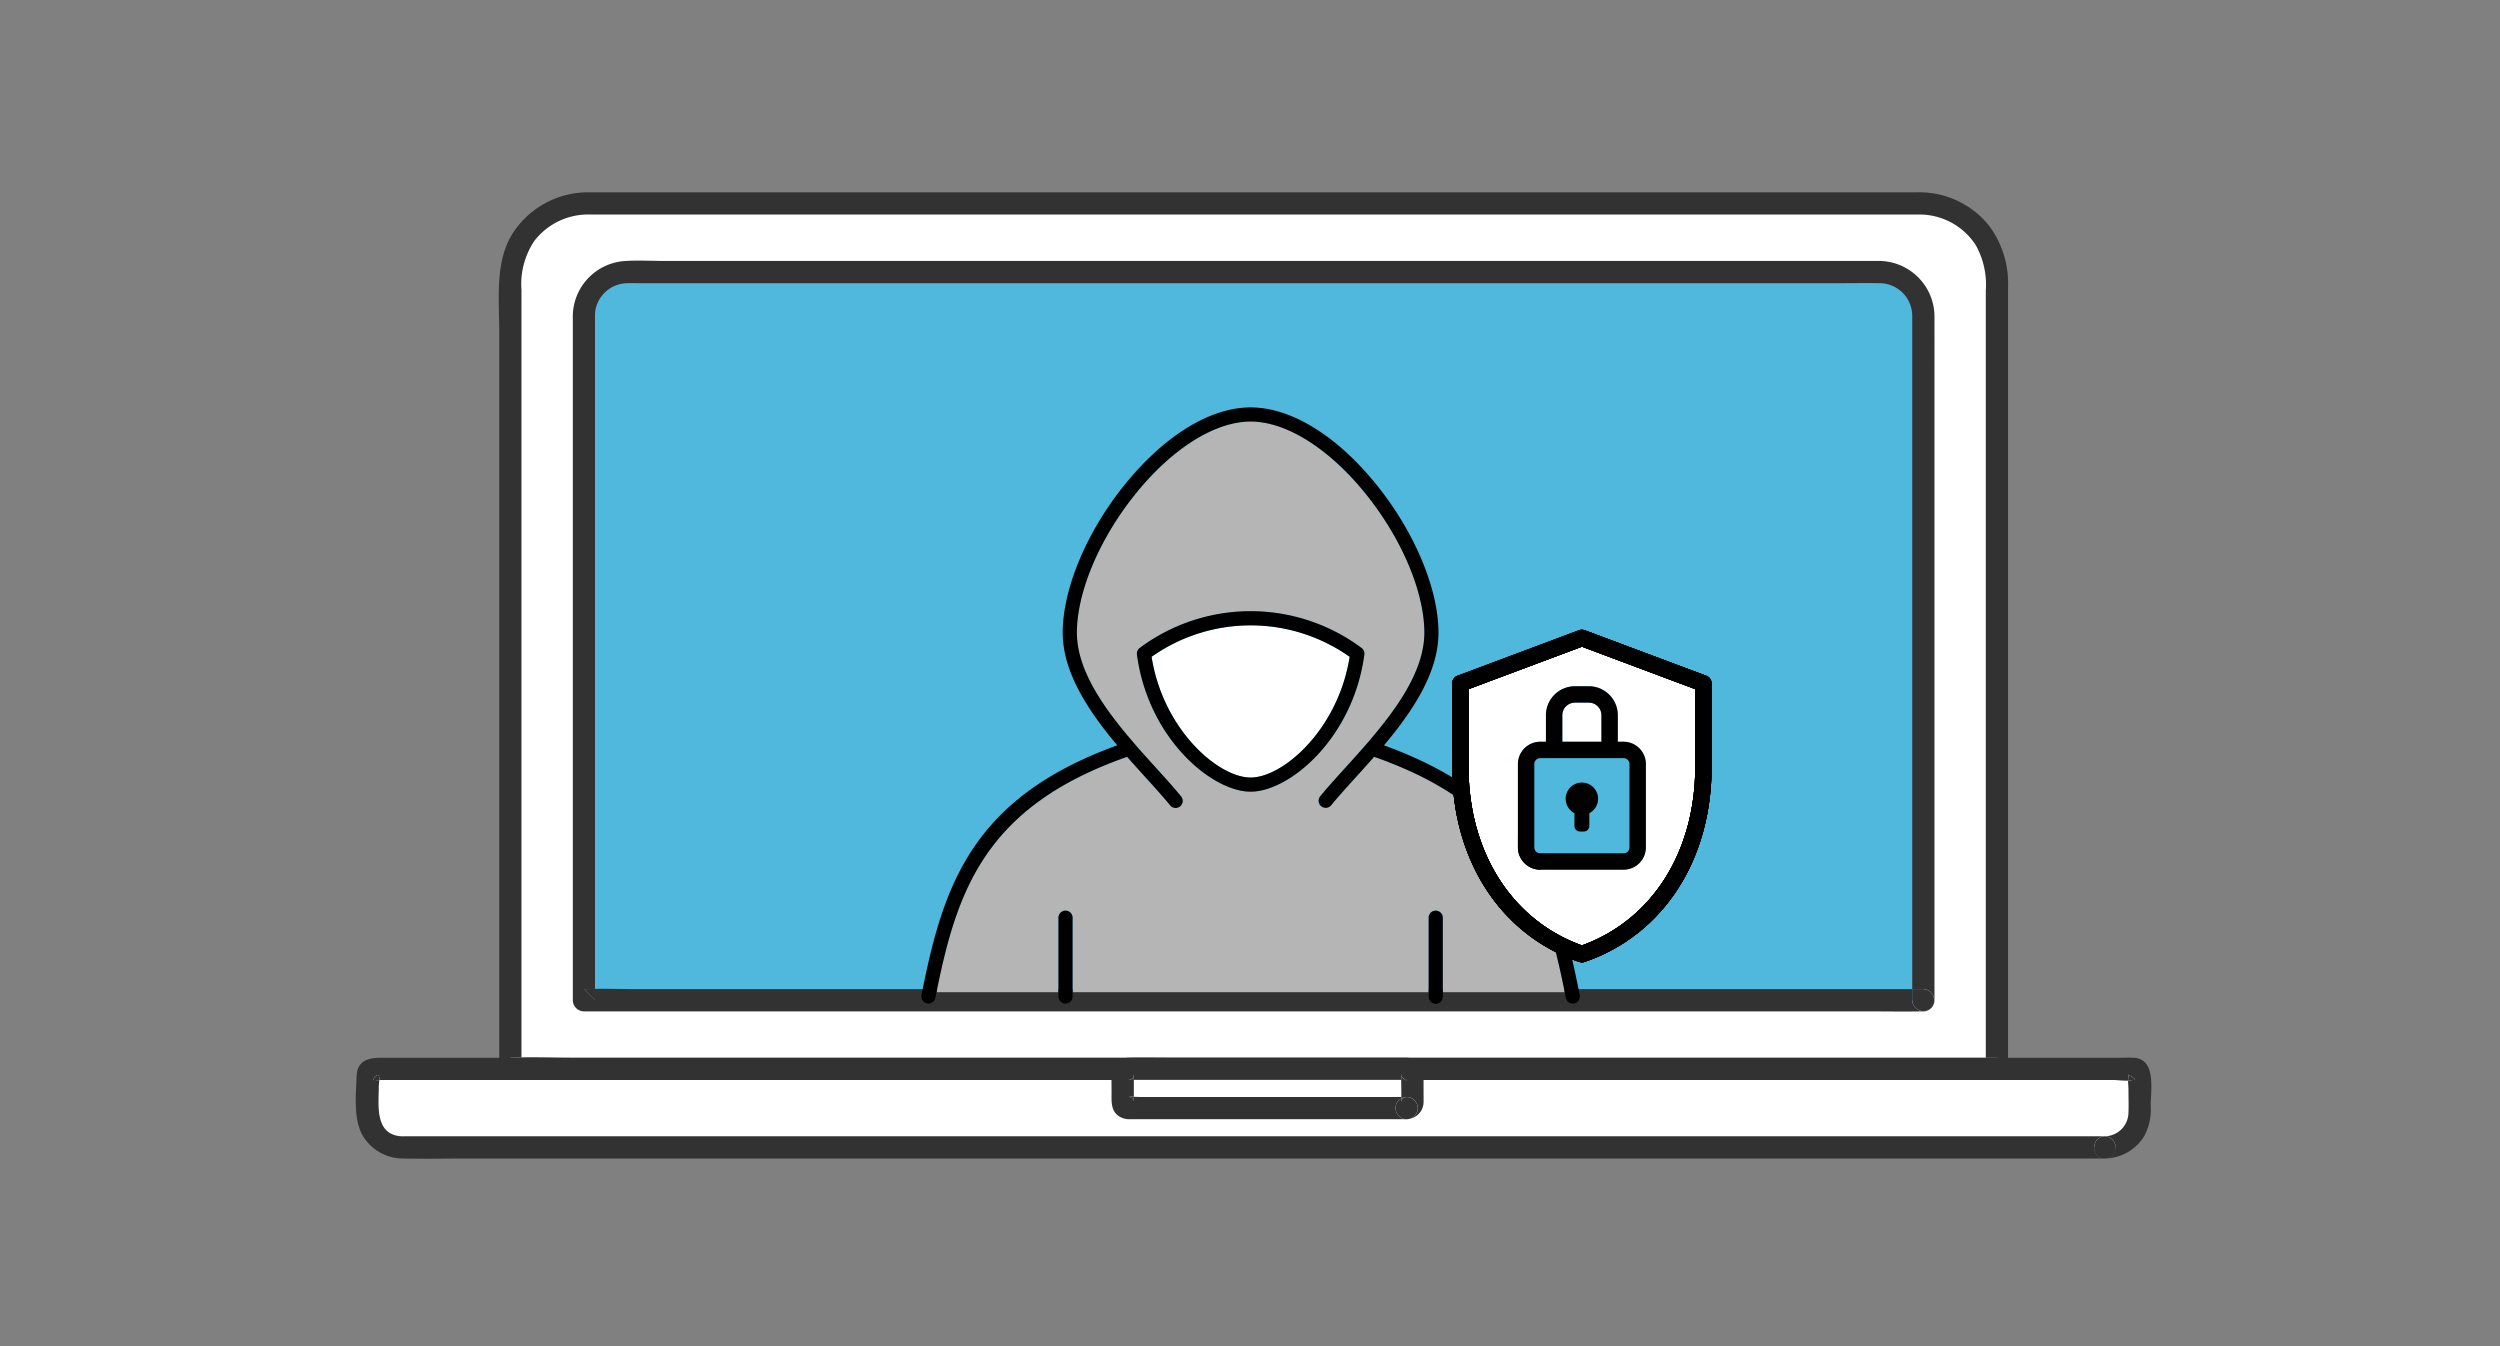
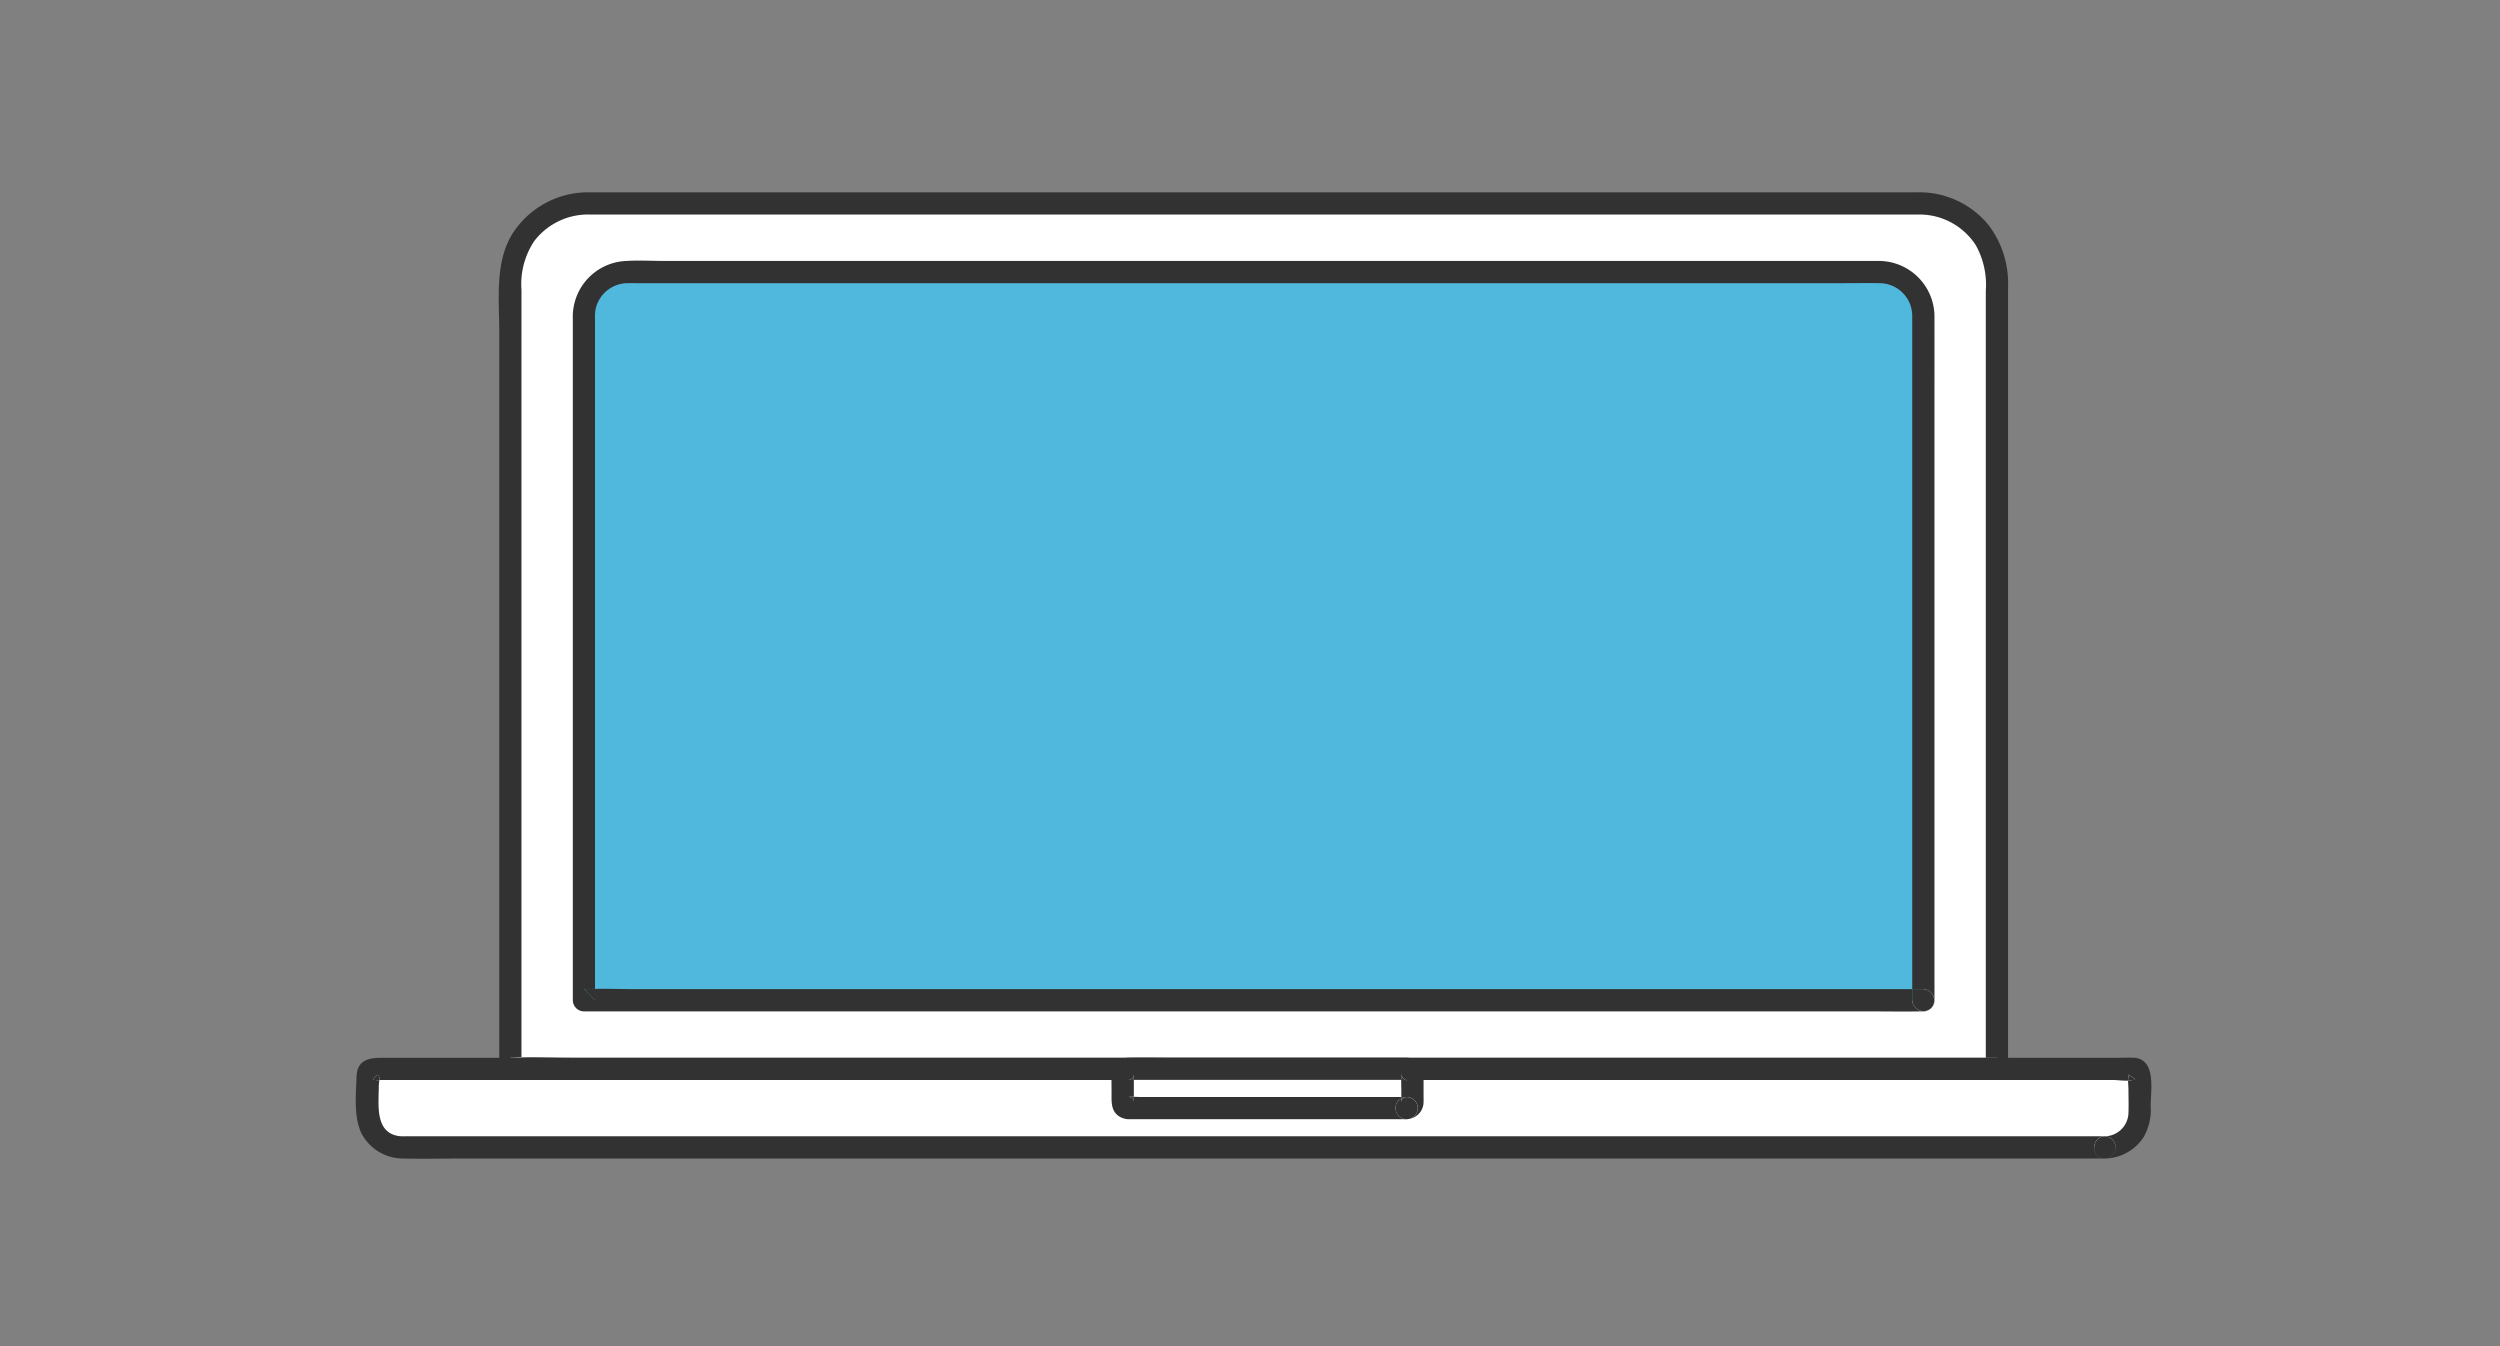
<svg xmlns="http://www.w3.org/2000/svg" width="260" height="140" viewBox="0 0 260 140">
  <rect x="0" y="0" width="260" height="140" fill="#808080" stroke="none" />
  <defs>
    <clipPath id="a">
      <rect width="186.744" height="100.511" fill="none" />
    </clipPath>
    <clipPath id="b">
-       <rect width="68.484" height="64.027" fill="none" />
-     </clipPath>
+       </clipPath>
    <clipPath id="c">
-       <rect width="30.404" height="37.411" fill="none" />
-     </clipPath>
+       </clipPath>
  </defs>
  <path d="M0,0H260V140H0Z" fill="rgba(255,255,255,0)" />
  <g transform="translate(8.823 4.805)">
    <g transform="translate(28.176 15.195)">
      <g transform="translate(0)">
        <g clip-path="url(#a)">
          <path d="M209.237,4.505H70.519a7.966,7.966,0,0,0-7.942,7.942V94.512h154.6V12.447a7.966,7.966,0,0,0-7.942-7.942" transform="translate(-46.5 -3.348)" fill="#fff" />
          <path d="M667.55,357.9c-.008.007-.014.016-.021.023l.021-.023" transform="translate(-496.028 -265.95)" fill="#323232" />
          <path d="M667.415,357.989c-.012.013-.027.024-.039.037.014-.012.026-.025.039-.037" transform="translate(-495.915 -266.015)" fill="#323232" />
-           <path d="M62.577,350.244l1.156,1.156v-1.188c-.3.007-.6.017-.893.032-.087,0-.175,0-.263,0" transform="translate(-46.5 -260.236)" fill="#323232" />
          <path d="M660.988,350.336h-1.156v1.156a1.172,1.172,0,0,0,1.938.847c.013-.013.027-.024.039-.037l.021-.023a1.172,1.172,0,0,0-.843-1.944" transform="translate(-490.309 -260.328)" fill="#323232" />
          <path d="M205.425,0q-3.49,0-6.98,0H69.6c-.774,0-1.547,0-2.321,0a9.341,9.341,0,0,0-7.783,4c-2.089,3-1.577,7.047-1.577,10.523V91.164a1.173,1.173,0,0,0,1.156,1.156H207.4c2,0,4.01.037,6.013,0,.087,0,.175,0,.263,0a1.066,1.066,0,0,0,.782-.309,1.172,1.172,0,0,1-1.938-.847V90.008H65.349c-1.7,0-3.417-.073-5.119-.032v1.188l-1.156-1.156c.087,0,.176,0,.263,0,.3-.015.6-.025.893-.032V10.14a8.069,8.069,0,0,1,1.32-5.057,7.047,7.047,0,0,1,5.863-2.77H205.391a6.978,6.978,0,0,1,6.093,3.194,8.454,8.454,0,0,1,1.036,4.731v79.77h1.156a1.172,1.172,0,0,1,.842,1.943,1.065,1.065,0,0,0,.314-.787V9.923a10.048,10.048,0,0,0-2-6.486A9.3,9.3,0,0,0,205.425,0" transform="translate(-42.996 0)" fill="#323232" />
          <path d="M227.129,32.289H96.884a4.528,4.528,0,0,0-4.528,4.527v71.2h139.3v-71.2a4.528,4.528,0,0,0-4.528-4.527" transform="translate(-68.628 -23.993)" fill="#50b8dc" />
          <path d="M637.635,330.205c-.012.013-.027.024-.039.037.014-.012.026-.025.039-.037" transform="translate(-473.786 -245.369)" fill="#323232" />
          <path d="M637.771,330.118c-.007.007-.014.015-.021.022l.021-.022" transform="translate(-473.9 -245.305)" fill="#323232" />
          <path d="M631.209,322.553h-1.156v1.156a1.172,1.172,0,0,0,1.938.847c.013-.013.027-.024.039-.037l.021-.022a1.172,1.172,0,0,0-.842-1.944" transform="translate(-468.181 -239.683)" fill="#323232" />
          <path d="M92.356,322.471l1.156,1.156v-1.184c-.307.006-.614.014-.919.028-.079,0-.158,0-.237,0" transform="translate(-68.628 -239.601)" fill="#323232" />
          <path d="M223.785,27.68c-.359-.006-.718,0-1.076,0H97.478c-1.428,0-2.892-.094-4.319.016a5.8,5.8,0,0,0-5.3,6v70.874a1.173,1.173,0,0,0,1.156,1.156H222.658c1.8,0,3.613.033,5.418,0,.079,0,.158,0,.237,0a1.066,1.066,0,0,0,.782-.309,1.172,1.172,0,0,1-1.938-.847v-1.156H94.667c-1.493,0-3-.057-4.5-.029v1.185l-1.156-1.156c.079,0,.158,0,.237,0,.306-.014.612-.023.919-.029V33.771a6.547,6.547,0,0,1,.021-.853,3.419,3.419,0,0,1,3.359-2.926c.4-.007.81,0,1.214,0H219.611c1.39,0,2.782-.025,4.171,0a3.409,3.409,0,0,1,3.375,3.371c0,.156,0,.313,0,.469v69.578h1.156a1.172,1.172,0,0,1,.842,1.944,1.066,1.066,0,0,0,.314-.787V42.891c0-3.083.006-6.166,0-9.249a5.8,5.8,0,0,0-5.684-5.962" transform="translate(-65.284 -20.541)" fill="#323232" />
          <path d="M188.5,354.836H5.427a.6.6,0,0,0-.6.6V359.4A3.615,3.615,0,0,0,8.431,363H185.5a3.616,3.616,0,0,0,3.605-3.6v-3.962a.6.6,0,0,0-.6-.6" transform="translate(-3.586 -263.672)" fill="#fff" />
          <path d="M7.7,357.356c-.147-.262-.665.394-.543.463.035.02.113-.008.153,0a1.729,1.729,0,0,0,.438.016,1.028,1.028,0,0,0-.048-.479" transform="translate(-5.306 -265.499)" fill="#323232" />
          <path d="M718.019,357.761h.005q.39,0-.554-.545c-.034.052.015.173,0,.235a1.723,1.723,0,0,0-.04.378,2.161,2.161,0,0,0,.471-.068c.031-.008.09.016.118,0" transform="translate(-533.109 -265.441)" fill="#323232" />
          <path d="M184.913,350.293c-.484-.033-.982,0-1.467,0H2.735c-1.319,0-2.6.2-2.651,1.96-.059,1.873-.329,4.313.573,6.017a4.871,4.871,0,0,0,4.266,2.5c2.188.053,4.384,0,6.572,0H181.911c-1.491.053-1.484-2.26,0-2.312H7.778c-.869,0-1.739,0-2.608,0a5.567,5.567,0,0,1-.582-.009c-2.651-.293-2.192-3.324-2.192-5.211,0-.131.035-.382.048-.619a1.73,1.73,0,0,1-.438-.016c-.04-.008-.117.02-.153,0-.122-.069.4-.725.543-.463a1.031,1.031,0,0,1,.048.479c.121-.007.242-.016.35-.016H182.714c.46,0,1.078.094,1.607.068a1.735,1.735,0,0,1,.04-.378c.015-.062-.034-.183,0-.235q.944.545.554.545h-.005c-.028.016-.087-.008-.118,0a2.163,2.163,0,0,1-.471.068c0,.305.04.637.04.91,0,.8.031,1.614,0,2.417a2.494,2.494,0,0,1-2.449,2.459,1.157,1.157,0,0,1,0,2.312,4.894,4.894,0,0,0,4.068-2.293,5.815,5.815,0,0,0,.693-3.192c0-1.623.615-4.832-1.759-5" transform="translate(0 -260.285)" fill="#323232" />
          <path d="M704.826,382.127c-1.484.053-1.491,2.365,0,2.312a1.157,1.157,0,0,0,0-2.312" transform="translate(-522.914 -283.951)" fill="#323232" />
          <path d="M339.98,354.836H311.047a.6.6,0,0,0-.6.6v2.882a.6.6,0,0,0,.6.6H339.98a.6.6,0,0,0,.6-.6v-2.882a.6.6,0,0,0-.6-.6" transform="translate(-230.687 -263.672)" fill="#fff" />
          <path d="M313.535,357.337a.18.18,0,0,1-.008.026c-.087.2,0,.277-.29.427a1.248,1.248,0,0,1-.19.061c.162.009.326,0,.488,0v-.28a1.735,1.735,0,0,0,0-.234" transform="translate(-232.619 -265.53)" fill="#323232" />
          <path d="M425.021,375.232h-.131a.916.916,0,0,0,.131,0" transform="translate(-315.728 -278.828)" fill="#323232" />
          <path d="M312.961,366.167c.078.016.226.069.211.062a.479.479,0,0,1,.26.3.429.429,0,0,1,.038.2c-.005,0,0-.5,0-.524v-.052a3.678,3.678,0,0,0-.51.02" transform="translate(-232.555 -272.076)" fill="#323232" />
-           <path d="M425.666,375.084a2.189,2.189,0,0,1-.268.038,1.085,1.085,0,0,0,.268-.038" transform="translate(-316.105 -278.718)" fill="#323232" />
          <path d="M423.208,367.388a1.176,1.176,0,0,0-1.156-1.156,1.373,1.373,0,0,0-.154.024.507.507,0,0,0-.341.274,1.318,1.318,0,0,0-.062.2c0,.008,0,.017,0,.025s0,.029,0,.029-.007-.022,0-.054a2.069,2.069,0,0,1,0-.222V366.4a1.07,1.07,0,0,0-.6.987,1.2,1.2,0,0,0,1.025,1.156h.131a2.2,2.2,0,0,0,.268-.038,1.157,1.157,0,0,0,.888-1.118" transform="translate(-312.759 -272.14)" fill="#323232" />
          <path d="M423.224,366.8a1.377,1.377,0,0,1,.062-.2.507.507,0,0,1,.341-.274,1.38,1.38,0,0,0-.4.144v.111a2.11,2.11,0,0,0,0,.222" transform="translate(-314.487 -272.211)" fill="#323232" />
          <path d="M338.368,352.19a1.814,1.814,0,0,0-1.784-1.9c-.141,0-.283,0-.424,0H312.247c-1.5,0-3.007-.032-4.509,0a1.8,1.8,0,0,0-1.817,1.773c-.018.61,0,1.223,0,1.833,0,.925-.1,1.931.813,2.51a2.034,2.034,0,0,0,1.126.28H336.48a1.2,1.2,0,0,1-1.025-1.156,1.07,1.07,0,0,1,.6-.987v-.169H308.993c-.245,0-.5-.017-.759-.021v.052c0,.028-.005.524,0,.524a.428.428,0,0,0-.038-.2.48.48,0,0,0-.26-.3c.014.007-.134-.046-.211-.061h-.011s-.027,0-.03,0h0c0-.007.019-.006.045,0a3.664,3.664,0,0,1,.51-.02v-1.751c-.162,0-.326.008-.488,0-.038.008-.066.011-.067,0s.064,0,.067,0a1.272,1.272,0,0,0,.19-.061c.288-.15.2-.227.291-.428a.178.178,0,0,0,.008-.026s0-.009,0-.013c-.007-.037.018-.042,0,.013a1.7,1.7,0,0,1,0,.234v.28h27.809c0-.178,0-.335,0-.437-.036-.064-.041-.111.011-.118a.386.386,0,0,0-.011.118,1.533,1.533,0,0,0,.444.439.51.51,0,0,0,.091,0s.026,0,.029,0h0c0,.05-.054.042-.123,0l-.06,0h-.386c0,.447.014,1.01.014,1.076v.7h.555a1.176,1.176,0,0,1,1.156,1.156,1.156,1.156,0,0,1-.888,1.118,1.781,1.781,0,0,0,1.489-1.727c.008-.215,0-.432,0-.647Z" transform="translate(-227.318 -260.287)" fill="#323232" />
          <path d="M424.954,366.232a.887.887,0,0,0-.154.024,1.374,1.374,0,0,1,.154-.024" transform="translate(-315.661 -272.14)" fill="#323232" />
          <path d="M423.629,358.075a1.528,1.528,0,0,1-.443-.439c0,.1,0,.259,0,.437h.386l.06,0" transform="translate(-314.459 -265.753)" fill="#323232" />
          <path d="M423.793,366.232h-.555v.169a1.378,1.378,0,0,1,.4-.144.885.885,0,0,1,.154-.024" transform="translate(-314.5 -272.14)" fill="#323232" />
          <path d="M423.219,368.238s0-.026,0-.029,0-.017,0-.025c-.006.031-.008.054,0,.054" transform="translate(-314.482 -273.591)" fill="#323232" />
        </g>
      </g>
      <g transform="translate(58.824 20.342)">
        <g transform="translate(0 0)" clip-path="url(#b)">
          <path d="M53.56,53.977c1.193,7.566,6.928,12.556,10.3,12.556s9.109-4.99,10.3-12.556a17.85,17.85,0,0,0-20.6,0" transform="translate(-29.62 -26.012)" fill="#fff" />
          <path d="M49.033,38.159c-.659.752-1.318,1.479-1.951,2.178-.936,1.033-1.821,2.009-2.523,2.872a.736.736,0,1,1-1.141-.929c.727-.893,1.624-1.883,2.574-2.93.73-.806,1.5-1.652,2.255-2.528l.017-.02c3.06-3.536,5.994-7.569,5.994-11.55,0-4.184-2.293-9.661-5.982-14.295-3.822-4.8-8.34-7.666-12.086-7.666S27.926,6.157,24.1,10.957c-3.69,4.634-5.982,10.111-5.982,14.295,0,3.982,2.935,8.015,5.995,11.55l.017.02c.759.876,1.524,1.722,2.255,2.528.95,1.048,1.847,2.038,2.574,2.931a.736.736,0,0,1-1.141.929c-.7-.863-1.587-1.839-2.523-2.872-.633-.7-1.291-1.426-1.95-2.177C8.69,43.294,5.672,51.914,3.523,62.638H16.2V54.889a.735.735,0,1,1,1.471,0v7.749H54.706V54.889a.735.735,0,1,1,1.471,0v7.749H68.858C66.709,51.914,63.69,43.294,49.033,38.159M36.19,41.784c-4.046,0-10.664-5.556-11.823-14.263a.735.735,0,0,1,.288-.686,19.314,19.314,0,0,1,23.07,0,.735.735,0,0,1,.288.686c-1.159,8.707-7.776,14.263-11.823,14.263" transform="translate(-1.948 0.208)" fill="#b5b5b6" />
          <path d="M68.47,61.121c-.02-.1-.041-.2-.061-.3-2.219-11.193-5.246-20.22-20.3-25.674,2.973-3.541,5.669-7.556,5.669-11.713,0-4.5-2.415-10.329-6.3-15.211C43.319,3,38.494,0,34.241,0S25.165,3,21,8.22c-3.888,4.882-6.3,10.71-6.3,15.211,0,4.157,2.7,8.172,5.669,11.713C5.321,40.6,2.294,49.625.074,60.817l-.06.3a.735.735,0,1,0,1.443.283c.039-.2.078-.392.118-.587C3.723,50.094,6.742,41.474,21.4,36.339c.658.751,1.317,1.479,1.95,2.177.936,1.033,1.821,2.009,2.523,2.872a.735.735,0,1,0,1.141-.929c-.727-.893-1.624-1.883-2.574-2.931-.73-.806-1.5-1.652-2.255-2.527l-.017-.02c-3.06-3.536-5.994-7.569-5.994-11.551,0-4.183,2.292-9.66,5.982-14.294,3.823-4.8,8.34-7.666,12.086-7.666s8.264,2.866,12.086,7.666c3.69,4.634,5.982,10.111,5.982,14.294,0,3.982-2.934,8.015-5.994,11.55L46.3,35c-.759.876-1.524,1.721-2.255,2.528-.95,1.048-1.847,2.037-2.574,2.93a.736.736,0,0,0,1.141.929c.7-.863,1.587-1.838,2.523-2.871.633-.7,1.292-1.426,1.951-2.178C61.741,41.474,64.76,50.094,66.909,60.817c.039.2.079.39.118.587a.735.735,0,1,0,1.443-.283" transform="translate(0 2.028)" />
          <path d="M73.508,51.236a19.314,19.314,0,0,0-23.07,0,.735.735,0,0,0-.288.686c1.159,8.707,7.776,14.263,11.823,14.263S72.637,60.628,73.8,51.922a.735.735,0,0,0-.288-.686M61.973,64.714c-3.375,0-9.109-4.99-10.3-12.556a17.85,17.85,0,0,1,20.6,0c-1.193,7.566-6.928,12.556-10.3,12.556" transform="translate(-27.731 -24.192)" />
          <path d="M32.629,117.084a.736.736,0,0,0-.736.736v8.193a.735.735,0,1,0,1.471,0V117.82a.735.735,0,0,0-.735-.736" transform="translate(-17.638 -62.722)" />
          <path d="M118.769,117.084a.736.736,0,0,0-.736.736v8.193a.736.736,0,1,0,1.471,0V117.82a.736.736,0,0,0-.736-.736" transform="translate(-65.276 -62.722)" />
        </g>
      </g>
    </g>
    <g transform="translate(140.49 59.656)">
      <g transform="translate(0 0)">
        <g clip-path="url(#c)">
          <path d="M83.5,15.945a1.313,1.313,0,0,0-1.312-1.311H80.744a1.313,1.313,0,0,0-1.312,1.311V18.7H83.5Z" transform="translate(-66.264 -6.021)" fill="#fff" />
          <path d="M83.085,35.677a.616.616,0,0,0,.616-.615V26.4a.616.616,0,0,0-.616-.616H74.421a.616.616,0,0,0-.616.616v8.665a.616.616,0,0,0,.616.615Zm-4.332-7.346a1.68,1.68,0,0,1,.774,3.175v1.329a.58.58,0,0,1-.58.58h-.387a.58.58,0,0,1-.58-.58V31.506a1.68,1.68,0,0,1,.774-3.175" transform="translate(-63.55 -11.397)" fill="#50b8dc" />
          <path d="M72.384,34.464C79.66,31.84,84.17,24.763,84.17,15.9V7.812L72.384,3.4,60.6,7.812V15.9c0,8.86,4.511,15.937,11.786,18.561m-6.652-10.2V15.6a2.323,2.323,0,0,1,2.32-2.32h.594V10.527a3.019,3.019,0,0,1,3.016-3.015h1.446a3.018,3.018,0,0,1,3.015,3.015v2.757h.594a2.322,2.322,0,0,1,2.32,2.32v8.665a2.322,2.322,0,0,1-2.32,2.32H68.052a2.322,2.322,0,0,1-2.32-2.32" transform="translate(-57.182 -0.603)" fill="#fff" />
          <path d="M70.522,34.546l.009,0a.822.822,0,0,0,.534,0l.008,0c8.151-2.785,13.215-10.557,13.215-20.282V5.583a.853.853,0,0,0-.553-.8L71.1.052c-.014-.006-.029-.007-.044-.012A.937.937,0,0,0,70.96.016C70.934.01,70.909.007,70.883,0s-.056,0-.085,0-.057,0-.085,0-.051.006-.077.011a.937.937,0,0,0-.093.024c-.014,0-.029.006-.043.012L57.86,4.785a.853.853,0,0,0-.553.8v8.681c0,9.725,5.063,17.5,13.215,20.282M59.011,6.174,70.8,1.759,82.584,6.174v8.09c0,8.86-4.511,15.937-11.786,18.561-7.275-2.624-11.786-9.7-11.786-18.561Z" transform="translate(-55.595 1.036)" />
          <path d="M70.522,34.546l.009,0a.822.822,0,0,0,.534,0l.008,0c8.151-2.785,13.215-10.557,13.215-20.282V5.583a.853.853,0,0,0-.553-.8L71.1.052c-.014-.006-.029-.007-.044-.012A.937.937,0,0,0,70.96.016C70.934.01,70.909.007,70.883,0s-.056,0-.085,0-.057,0-.085,0-.051.006-.077.011a.937.937,0,0,0-.093.024c-.014,0-.029.006-.043.012L57.86,4.785a.853.853,0,0,0-.553.8v8.681c0,9.725,5.063,17.5,13.215,20.282M59.011,6.174,70.8,1.759,82.584,6.174v8.09c0,8.86-4.511,15.937-11.786,18.561-7.275-2.624-11.786-9.7-11.786-18.561Z" transform="translate(-55.595 1.036)" />
          <path d="M70.522,34.546l.009,0a.822.822,0,0,0,.534,0l.008,0c8.151-2.785,13.215-10.557,13.215-20.282V5.583a.853.853,0,0,0-.553-.8L71.1.052c-.014-.006-.029-.007-.044-.012A.937.937,0,0,0,70.96.016C70.934.01,70.909.007,70.883,0s-.056,0-.085,0-.057,0-.085,0-.051.006-.077.011a.937.937,0,0,0-.093.024c-.014,0-.029.006-.043.012L57.86,4.785a.853.853,0,0,0-.553.8v8.681c0,9.725,5.063,17.5,13.215,20.282M59.011,6.174,70.8,1.759,82.584,6.174v8.09c0,8.86-4.511,15.937-11.786,18.561-7.275-2.624-11.786-9.7-11.786-18.561Z" transform="translate(-55.595 1.036)" />
          <path d="M70.522,34.546l.009,0a.822.822,0,0,0,.534,0l.008,0c8.151-2.785,13.215-10.557,13.215-20.282V5.583a.853.853,0,0,0-.553-.8L71.1.052c-.014-.006-.029-.007-.044-.012A.937.937,0,0,0,70.96.016C70.934.01,70.909.007,70.883,0s-.056,0-.085,0-.057,0-.085,0-.051.006-.077.011a.937.937,0,0,0-.093.024c-.014,0-.029.006-.043.012L57.86,4.785a.853.853,0,0,0-.553.8v8.681c0,9.725,5.063,17.5,13.215,20.282M59.011,6.174,70.8,1.759,82.584,6.174v8.09c0,8.86-4.511,15.937-11.786,18.561-7.275-2.624-11.786-9.7-11.786-18.561Z" transform="translate(-55.595 1.036)" />
-           <path d="M70.522,34.546l.009,0a.822.822,0,0,0,.534,0l.008,0c8.151-2.785,13.215-10.557,13.215-20.282V5.583a.853.853,0,0,0-.553-.8L71.1.052c-.014-.006-.029-.007-.044-.012A.937.937,0,0,0,70.96.016C70.934.01,70.909.007,70.883,0s-.056,0-.085,0-.057,0-.085,0-.051.006-.077.011a.937.937,0,0,0-.093.024c-.014,0-.029.006-.043.012L57.86,4.785a.853.853,0,0,0-.553.8v8.681c0,9.725,5.063,17.5,13.215,20.282M59.011,6.174,70.8,1.759,82.584,6.174v8.09c0,8.86-4.511,15.937-11.786,18.561-7.275-2.624-11.786-9.7-11.786-18.561Z" transform="translate(-55.595 1.036)" />
          <path d="M81.5,30.419a2.322,2.322,0,0,0,2.32-2.32V19.435a2.322,2.322,0,0,0-2.32-2.32H80.9V14.358a3.018,3.018,0,0,0-3.015-3.015H76.443a3.019,3.019,0,0,0-3.016,3.015v2.757h-.594a2.323,2.323,0,0,0-2.32,2.32V28.1a2.322,2.322,0,0,0,2.32,2.32ZM75.132,14.358a1.313,1.313,0,0,1,1.312-1.311h1.446A1.312,1.312,0,0,1,79.2,14.358v2.757H75.132ZM72.218,28.1V19.435a.617.617,0,0,1,.616-.616H81.5a.616.616,0,0,1,.616.616V28.1a.616.616,0,0,1-.616.616H72.834a.617.617,0,0,1-.616-.616" transform="translate(-61.963 -4.434)" />
          <path d="M81.017,33.881V35.21a.58.58,0,0,0,.58.58h.388a.58.58,0,0,0,.58-.58V33.881a1.686,1.686,0,1,0-1.548,0" transform="translate(-66.588 -13.771)" />
        </g>
      </g>
    </g>
  </g>
</svg>